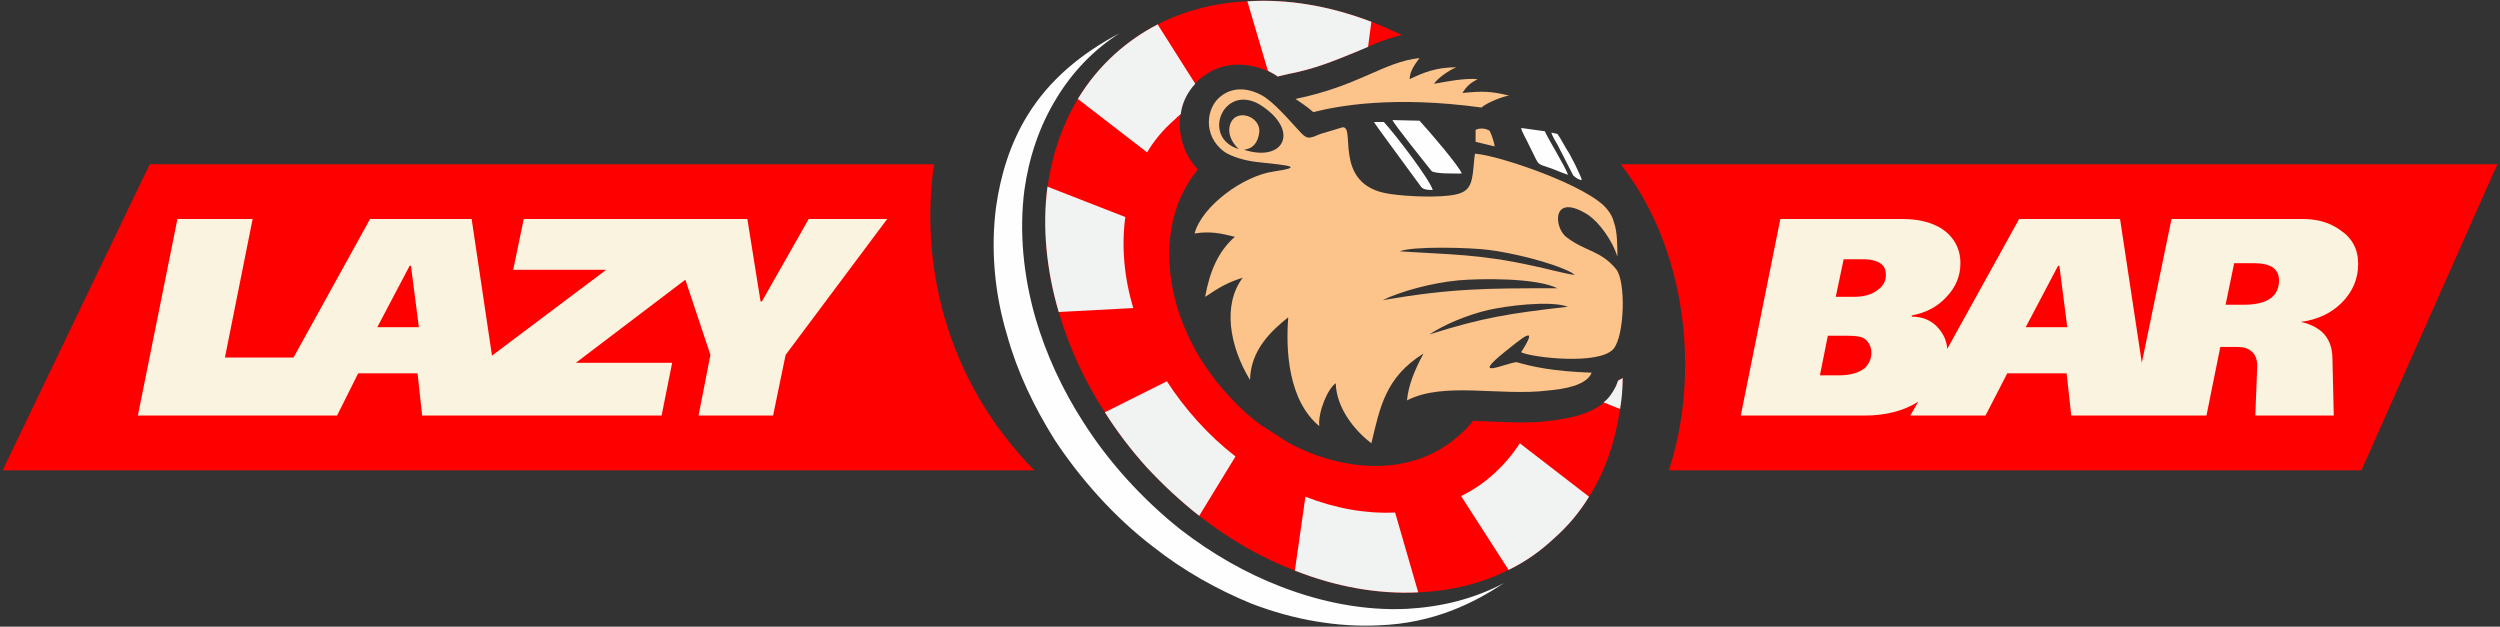
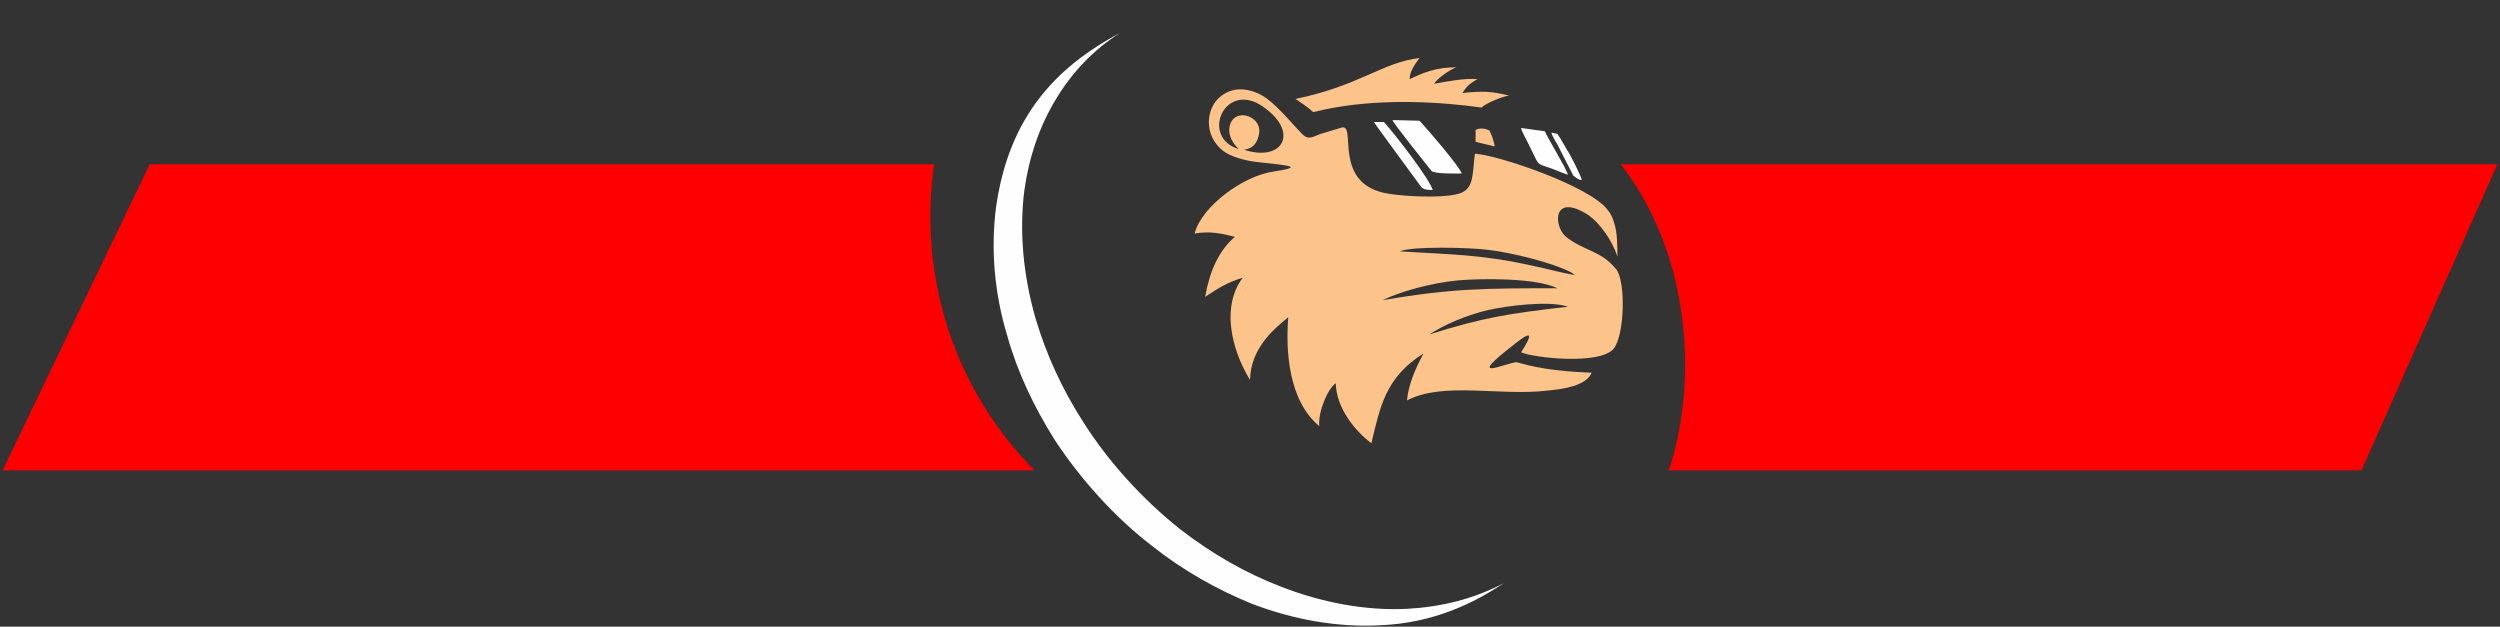
<svg xmlns="http://www.w3.org/2000/svg" width="100%" height="100%" viewBox="0 0 379 95" version="1.1" xml:space="preserve" style="fill-rule:evenodd;clip-rule:evenodd;stroke-linejoin:round;stroke-miterlimit:2;">
  <rect x="0" y="0" width="379" height="95" fill="#333333" stroke="none" />
  <path d="M0.4,71.3L22.7,24.9L141.6,24.9C139.5,39.7 143.1,57.3 156.8,71.3L0.4,71.3ZM245.7,24.9L378.6,24.9L358,71.3L253,71.3C257.6,57.4 256.1,38.2 245.7,24.9Z" style="fill:rgb(255,0,0);" />
-   <path d="M297.2,39.9C297.2,41.833 296.5,43.533 295.1,45C293.767,46.467 292.033,47.4 289.9,47.8L289.8,48C291.533,48 292.9,48.6 293.9,49.8C294.7,50.733 295.133,51.767 295.2,52.9L306.1,33.2L321.4,33.2L324.7,55L329.2,33.2L349.1,33.2C351.367,33.2 353.267,33.767 354.8,34.9C356.6,36.1 357.5,37.8 357.5,40C357.5,42.267 356.667,44.233 355,45.9C353.4,47.5 351.333,48.467 348.8,48.8C350.067,49.067 351.133,49.567 352,50.3C353.067,51.3 353.6,52.667 353.6,54.4L353.8,63L341.9,63L342.2,55.5C342.2,54.367 341.833,53.567 341.1,53.1C340.7,52.767 340.067,52.6 339.2,52.6L336.6,52.6L334.5,63L314,63L313.3,56.6L304.3,56.6L301,63L289.6,63L290.8,60.9C288.6,62.3 285.867,63 282.6,63L263.9,63L269.9,33.2L288.4,33.2C291.4,33.2 293.7,33.933 295.3,35.4C296.567,36.6 297.2,38.1 297.2,39.9ZM345.5,42.5C345.5,41.633 345.167,40.967 344.5,40.5C343.833,40.1 342.9,39.9 341.7,39.9L338.7,39.9L337.4,46.2L340.2,46.2C342.333,46.2 343.833,45.733 344.7,44.8C345.233,44.2 345.5,43.433 345.5,42.5ZM313.4,49.6L312.2,40.3L312,40.3L307.1,49.6L313.4,49.6ZM285.9,41.7C285.9,41.1 285.767,40.633 285.5,40.3C284.9,39.633 283.867,39.3 282.4,39.3L279.5,39.3L278.3,45L281,45C282.533,45 283.733,44.667 284.6,44C285.467,43.4 285.9,42.633 285.9,41.7ZM283.7,53.5C283.7,53.033 283.6,52.6 283.4,52.2C283.067,51.6 282.633,51.233 282.1,51.1C281.633,50.967 280.967,50.9 280.1,50.9L277.1,50.9L275.9,56.9L278.8,56.9C280.467,56.9 281.767,56.533 282.7,55.8C283.367,55.133 283.7,54.367 283.7,53.5Z" style="fill:rgb(250,243,223);fill-rule:nonzero;" />
-   <path d="M246,57.3C245.933,58.9 245.8,60.467 245.6,62C244.9,66.8 243.4,71.4 240.9,75.3C239.433,77.7 237.633,79.833 235.5,81.7C233.433,83.633 231.167,85.2 228.7,86.4C224.5,88.5 219.9,89.6 215,89.8C209,90.1 202.6,89 196.3,86.5C191.3,84.6 186.4,81.8 181.8,78.2C179,76 176.333,73.533 173.8,70.8C171.4,68.133 169.3,65.367 167.5,62.5C164.3,57.6 162,52.4 160.5,47.3C158.6,40.8 158,34.3 158.8,28.3C159.5,23.5 161,19 163.4,15C164.933,12.467 166.8,10.2 169,8.2C171,6.4 173.167,4.9 175.5,3.7C179.6,1.6 184.3,0.4 189.1,0.2C195.2,-0.2 201.6,0.9 207.9,3.3C209.433,3.9 210.967,4.567 212.5,5.3C210.1,5.9 207.9,6.8 205.5,7.9C202.1,9.3 199.1,10.5 195.4,11.2L193.7,11.6C193.433,11.4 193.167,11.233 192.9,11.1C189.5,9.4 185.6,9.2 182.5,11.5C177.8,14.8 177.8,21.7 181.6,25.7C174.5,34.2 176.2,48.9 186,59.7C187.6,61.5 189.3,63.067 191.1,64.4L195.3,67.1C203.4,71.5 214,72.5 221.2,66C222,65.333 222.7,64.6 223.3,63.8C227.2,63.9 231.1,64.3 235,63.8C238.8,63.3 243.4,62.4 245,58.5L245.3,57.7C245.567,57.567 245.8,57.433 246,57.3Z" style="fill:rgb(255,0,0);fill-rule:nonzero;" />
-   <path d="M175.5,3.7L181.2,12.7C180,14 179.2,15.6 179,17.3C178.667,17.567 178.333,17.867 178,18.2C176.333,19.667 174.967,21.3 173.9,23.1L163.4,15C164.933,12.467 166.8,10.2 169,8.2C171,6.4 173.167,4.9 175.5,3.7ZM240.9,75.3C239.433,77.7 237.633,79.833 235.5,81.7C233.433,83.633 231.167,85.2 228.7,86.4L221.5,75.2C223.3,74.333 224.967,73.2 226.5,71.8C228.033,70.4 229.333,68.867 230.4,67.2L240.9,75.3ZM187.3,69.2L181.8,78.2C179,76 176.333,73.533 173.8,70.8C171.4,68.133 169.3,65.367 167.5,62.5L176.9,57.8C178.233,59.867 179.767,61.867 181.5,63.8C183.3,65.8 185.233,67.6 187.3,69.2ZM170.6,32.9C170,37.3 170.4,42 171.8,46.7L160.5,47.3C158.6,40.8 158,34.3 158.8,28.3L170.6,32.9ZM246,57.3C246,58.9 245.867,60.467 245.6,62L243.1,61C243.9,60.4 244.5,59.5 245,58.5L245.3,57.7C245.567,57.567 245.8,57.433 246,57.3ZM207.9,3.3L207.4,7.1C206.8,7.367 206.167,7.633 205.5,7.9C202.1,9.3 199.1,10.5 195.4,11.2L193.7,11.6C193.433,11.4 193.167,11.233 192.9,11.1C192.633,10.967 192.4,10.833 192.2,10.7L189.1,0.2C195.2,-0.2 201.6,0.9 207.9,3.3ZM211.5,77.7L215,89.8C209,90.1 202.6,89 196.3,86.5L197.9,75.3C202.5,77.1 207.1,77.9 211.5,77.7Z" style="fill:rgb(241,242,242);fill-rule:nonzero;" />
  <path d="M243.7,31.8C244.2,32.4 244.5,33 244.7,33.8C245.2,35.1 245.2,37.6 245.2,38.9C244.4,36.4 242.5,33.8 240.8,32.6C235.3,29.1 235.5,34.3 237.4,35.9C240.4,38.2 242.6,37.9 245,40.8C246.5,42.6 246.3,50.9 244.6,52.9C242.4,55.4 232.2,54.2 230.6,53.4C233.7,48.6 230.1,51.8 228.3,53.2C222.7,57.7 228.1,55.1 229.9,54.9C232.3,55.6 235.5,56.3 241.3,56.5C240.5,58.5 236.9,59 234.7,59.2C227.4,60.1 218.9,57.8 213.3,60.7C213.5,58.4 214.5,56 215.8,53.6C210,57.2 209.2,61.8 207.9,67.2C205.4,65.3 202.6,61.9 202.5,58.1C201.3,58.9 199.8,62.4 200,64.6C195.3,60.7 194.9,53.1 195.3,48.1C192.8,50.1 189.6,53 189.5,57.6C186.4,52.5 185.3,46.2 188.4,42.1C186.2,42.8 185.1,43.4 182.7,45C183.4,41.1 184.7,38.1 187.2,35.9C185.2,35.4 183.5,35 181.1,35.4C182.2,31.2 188.6,26.6 193.1,26C197.7,25.3 195.6,25.1 190.9,24.6C188.7,24.4 186.6,23.7 185.6,23C182.3,20.6 182.8,16.2 185.2,14.5C186.8,13.3 188.9,13.2 191.2,14.4C193.1,15.4 195.5,18.3 197.1,20C198.2,21.2 198.5,21 200.2,20.3L203.2,19.4C206,18.2 201.5,28.1 210.7,29.4C213.3,29.8 218.2,30 220.6,29.5C223.2,29 223.2,27.4 223.5,24.1L223.6,23.3C227.1,23.5 241,28.2 243.7,31.8ZM226.6,22.2C226.5,21.5 226.1,20.3 225.8,19.8C225.1,19.4 224.2,19.4 223.7,19.7L223.7,21.5L226.6,22.2ZM216.7,50.7C224.9,48.1 229,47.5 237.7,46.5C234.9,45.5 228.2,46.4 225.6,47C222.2,47.8 218.8,49.3 216.7,50.7ZM212.2,38.1C219.7,38.6 224.3,38.5 232.4,40.3C234.4,40.7 236.8,41.4 238.8,41.7L238.6,41.6C238.4,41.4 238.5,41.5 238.2,41.3C235.1,39.7 229,38.3 225.8,37.9C222.8,37.5 214.1,37.3 212.2,38.1ZM209.6,45.5C220.2,43.7 225.3,43.7 236.1,43.7C232.9,42.1 224.5,42.2 221.1,42.5C216.9,42.9 212.3,44.2 209.6,45.5ZM187.8,22.6C186.6,21.5 186.2,20.2 186.4,19.2C187,16.2 191.2,17.5 190.9,20.1C190.7,21.5 190.1,22.5 188.6,22.7C194.7,24.7 197.2,19.7 190.9,15.8C185.4,12.7 182.1,20.9 187.8,22.6ZM199.1,17C198.1,16.1 197.1,15.5 196.4,15C206.1,13 209.7,9.4 215.2,8.8C214.6,9.6 213.7,10.8 213.7,12C215.8,11 217.7,10.2 220.8,10.2C219.7,10.6 217.9,11.9 217.4,12.7C219.1,12.4 222.1,11.8 224,12C222.9,12.6 222.4,13 221.7,14.1C224.6,13.8 226,13.8 228.8,14.5C228.1,14.5 225.3,15.6 224.6,16.3C211.4,14.5 203,16 199.1,17Z" style="fill:rgb(252,195,138);fill-rule:nonzero;" />
-   <path d="M51.1,63L20.9,63L26.9,33.2L38.3,33.2L34.1,54.2L44.5,54.2L56.1,33.2L71.5,33.2L74.6,54L74.6,53.9L91.9,40.9L77.8,40.9L79.4,33.2L113.3,33.2L115.3,45.7L115.5,45.7L122.6,33.2L134.5,33.2L119.1,53.8L117.2,63L105.9,63L107.7,53.8L103.9,42.4L87.3,55L101.9,55L100.3,63L64,63L63.3,56.6L54.3,56.6L51.1,63ZM63.5,49.6L62.3,40.3L62.1,40.3L57.2,49.6L63.5,49.6Z" style="fill:rgb(250,243,223);fill-rule:nonzero;" />
  <path d="M239.8,27.3C239.8,26.9 237.9,23.1 237.6,22.8L236.5,20.9C236.4,20.7 236.2,20.5 236.1,20.3L235.2,20.1C235.2,20.4 235.9,21.6 236.1,21.9L238.5,26.6C238.8,26.9 239.4,27.3 239.8,27.3ZM221.6,26.3C221.3,25.3 216.6,19.8 215.2,18.3L211.1,18.2C211.3,18.8 216.3,25 217,25.9C217.4,26.4 221,26.3 221.6,26.3ZM217.2,28.8C216.8,27.3 211.8,20.7 209.8,18.5L208.3,18.5C208.4,18.8 214.8,27.4 215.5,28.4C215.9,28.8 216.7,28.8 217.2,28.8ZM237.7,26.5C237.4,25.4 234.7,21.1 234.2,19.9L230.6,19.4C230.7,20 231.5,21.3 231.8,22C233.2,24.7 232.9,24.8 234.2,25.2C235.5,25.6 236.5,26.1 237.7,26.5ZM228,88.4C223.6,91.3 217.5,94.5 209,94.8C202.8,95.1 196.2,94 189.7,91.5C184.6,89.4 179.5,86.6 174.7,82.8C171.833,80.6 169.1,78.067 166.5,75.2C164.033,72.467 161.833,69.633 159.9,66.7C156.7,61.6 154.2,56.3 152.7,50.9C150.7,44.3 150.2,37.6 151,31.4C151.7,26.4 153.2,21.7 155.7,17.6C159.1,12 164.1,8 169.8,5C165.8,7.5 162.5,11 160.1,15C157.6,19.1 156,23.8 155.3,28.8C154.5,35 155.1,41.7 157,48.3C158.6,53.7 161,59 164.3,64.1C166.167,67.033 168.333,69.867 170.8,72.6C173.4,75.467 176.133,78.033 179,80.3C183.8,84 188.9,86.9 194.1,88.9C200.5,91.4 207.1,92.6 213.3,92.3C218.6,92 223.4,90.8 228,88.4Z" style="fill:rgb(254,254,254);fill-rule:nonzero;" />
</svg>